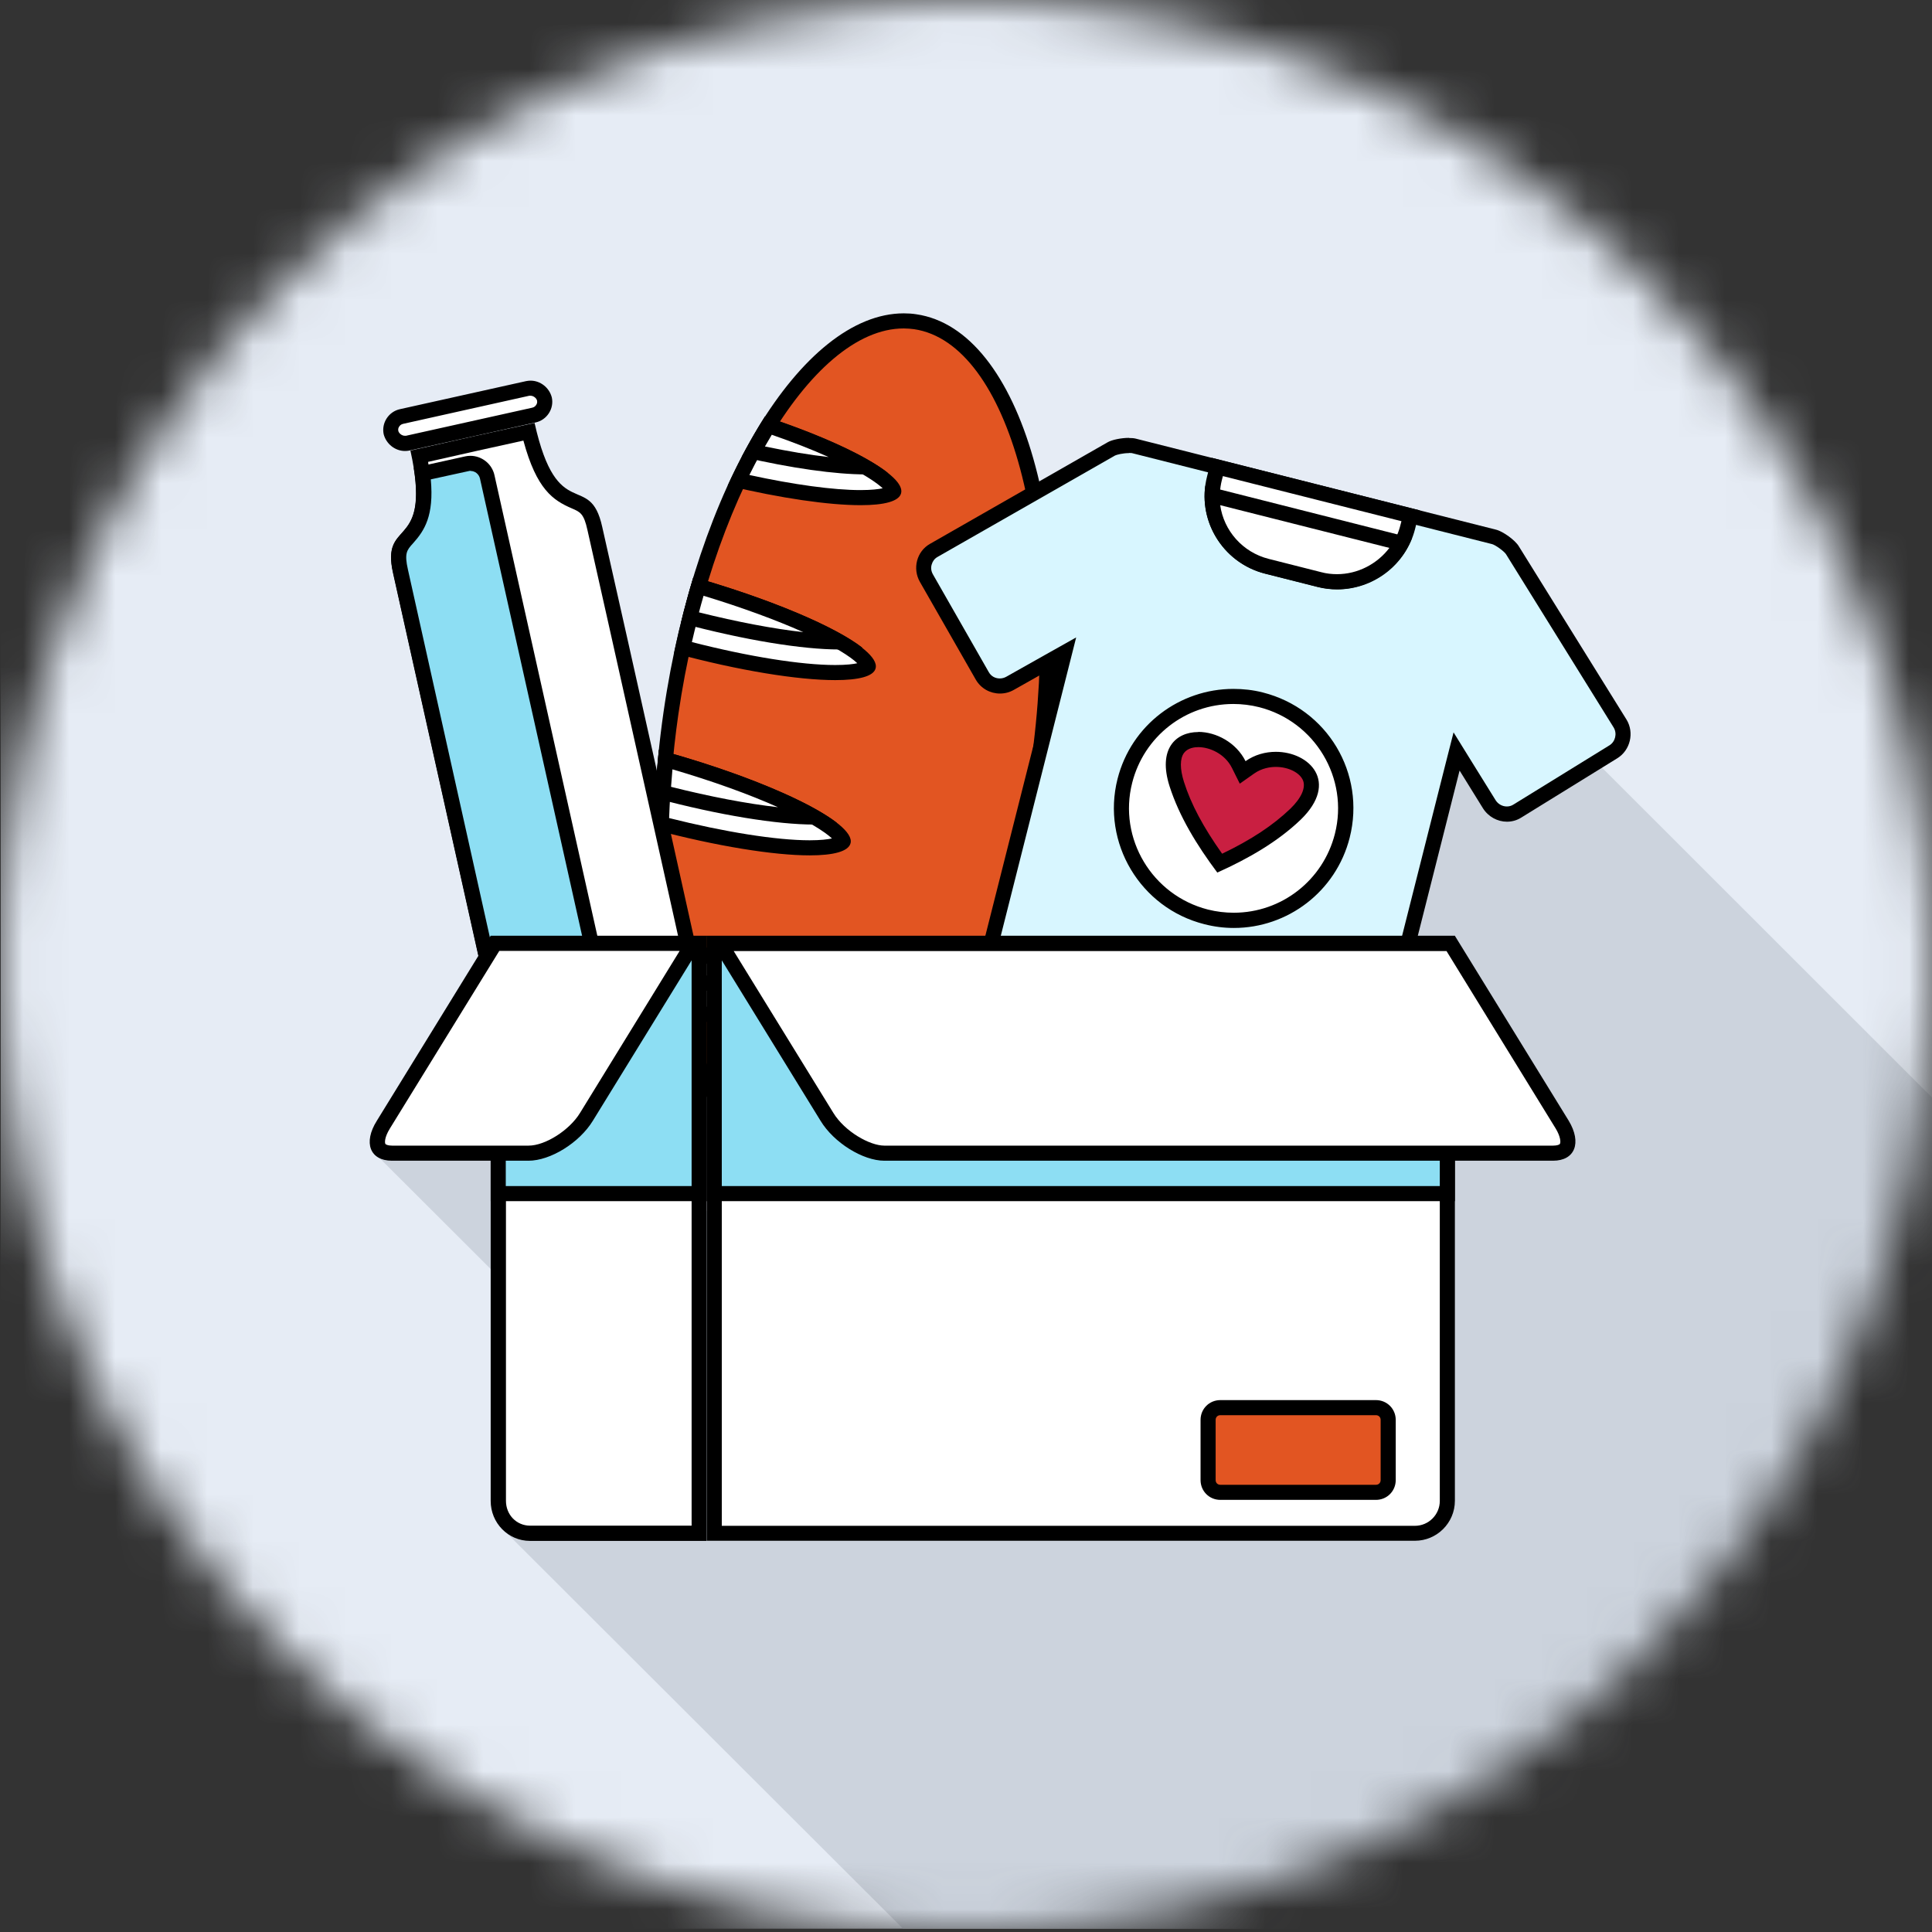
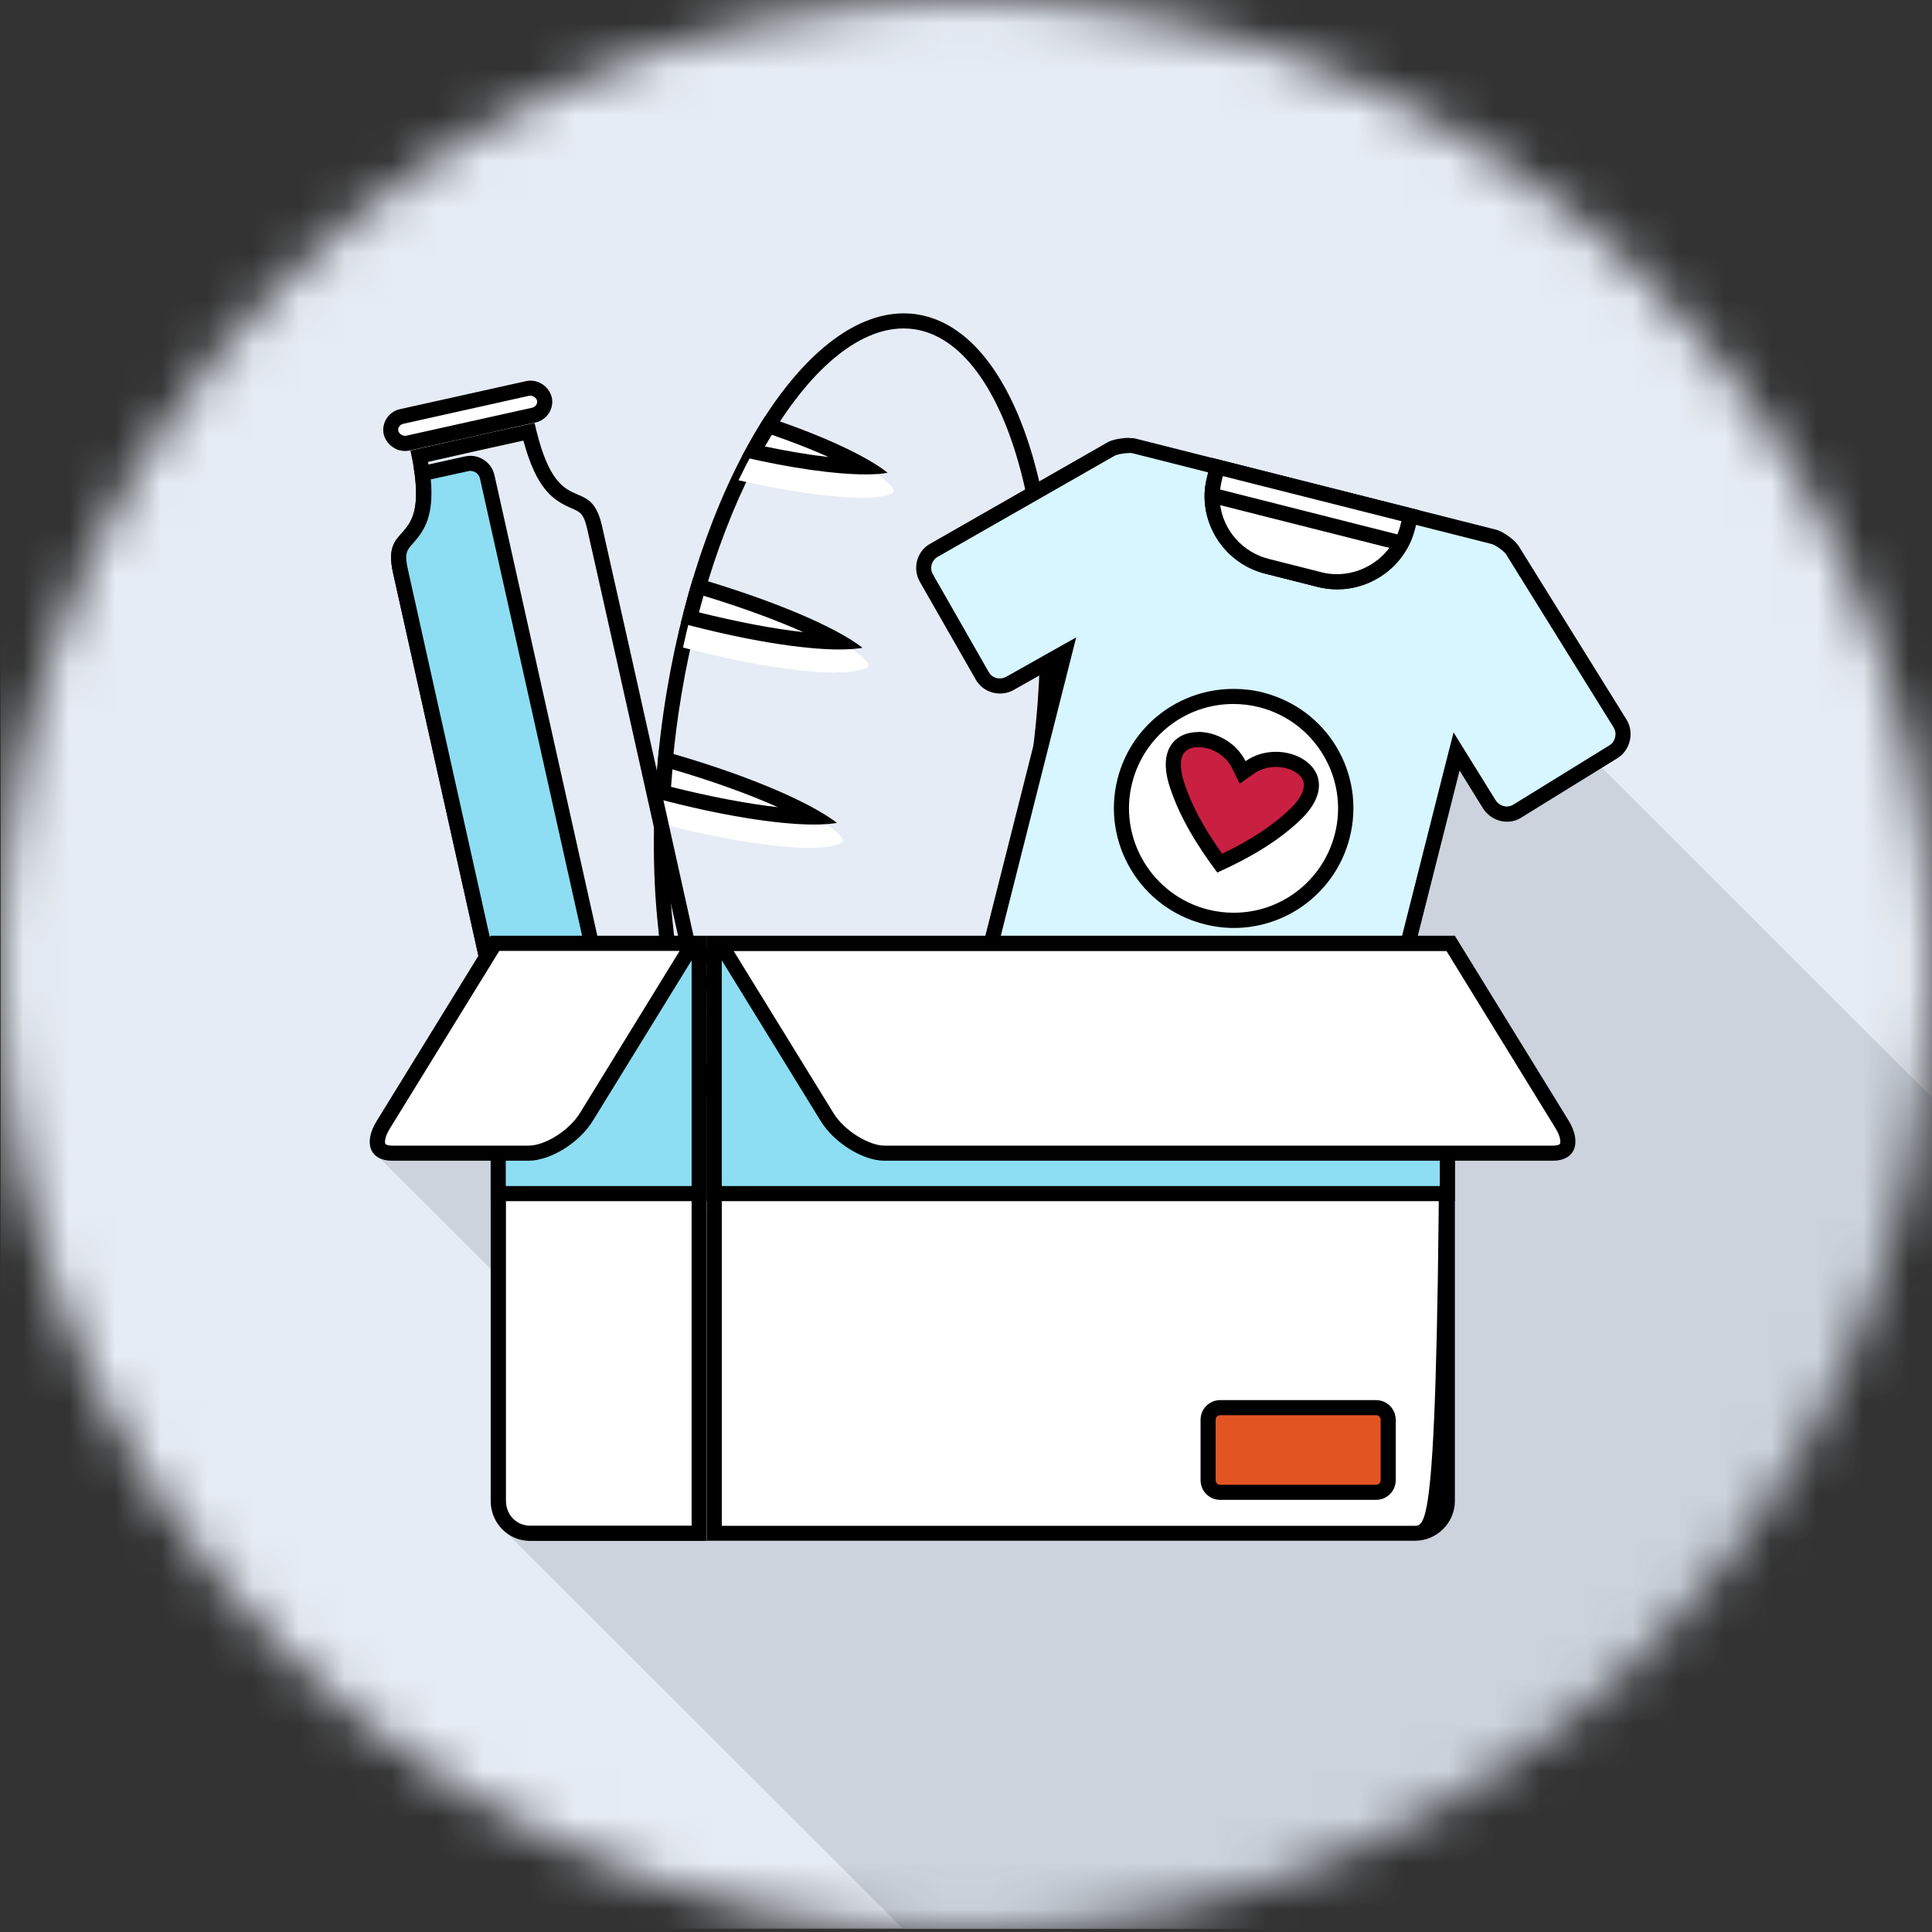
<svg xmlns="http://www.w3.org/2000/svg" width="42" height="42" viewBox="0 0 42 42" fill="none">
  <rect x="0" y="0" width="42" height="42" fill="#333333" stroke="none" />
  <mask id="mask0_3150_19987" style="mask-type:luminance" maskUnits="userSpaceOnUse" x="0" y="0" width="42" height="42">
    <path d="M21 42C32.598 42 42 32.598 42 21C42 9.402 32.598 0 21 0C9.402 0 0 9.402 0 21C0 32.598 9.402 42 21 42Z" fill="white" />
  </mask>
  <g mask="url(#mask0_3150_19987)">
    <path d="M42.279 -0.266H0.016V41.928H42.279V-0.266Z" fill="#E6ECF5" />
    <path d="M42.279 24.137V41.925H19.628L11.022 33.334L13.722 30.637L8.233 25.157L11.209 22.184L16.698 27.651L17.962 26.404L19.487 27.943L21.003 26.43L18.29 23.733L20.623 21.404L25.725 25.446L24.734 20.16L22.933 15.96L26.342 12.561L27.904 14.123L30.089 11.954L42.279 24.137Z" fill="#CCD3DD" />
-     <path d="M17.509 25.193C17.427 25.193 17.341 25.187 17.259 25.177C16.715 25.098 16.219 24.77 15.789 24.196C14.539 22.529 14.067 19.117 14.585 15.507C15.277 10.723 17.499 6.973 19.648 6.973C19.73 6.973 19.812 6.979 19.897 6.989C22.096 7.311 23.294 11.648 22.572 16.659C21.879 21.443 19.658 25.193 17.509 25.193Z" fill="#E25522" />
    <path d="M19.648 7.14C19.724 7.14 19.799 7.147 19.871 7.156C21.945 7.462 23.107 11.803 22.408 16.639C21.738 21.266 19.54 25.033 17.509 25.033C17.433 25.033 17.358 25.026 17.282 25.016C16.784 24.944 16.324 24.636 15.921 24.101C14.693 22.467 14.234 19.104 14.746 15.534C15.415 10.907 17.614 7.14 19.645 7.14M19.648 6.812C17.436 6.812 15.133 10.579 14.424 15.484C13.689 20.603 14.943 25.013 17.236 25.338C17.325 25.351 17.417 25.358 17.509 25.358C19.72 25.358 22.024 21.591 22.732 16.685C23.471 11.579 22.214 7.166 19.92 6.832C19.832 6.818 19.74 6.812 19.648 6.812Z" fill="black" />
    <path d="M17.072 22.234C16.508 22.234 15.704 22.129 14.798 21.939C14.677 21.479 14.582 20.994 14.516 20.488C16.908 21.233 17.82 21.942 17.778 22.102C17.778 22.102 17.692 22.23 17.072 22.23V22.234ZM17.604 18.431C16.839 18.431 15.642 18.237 14.378 17.909C14.392 17.473 14.418 17.003 14.464 16.511C17.03 17.236 18.362 18.063 18.326 18.29C18.326 18.293 18.25 18.431 17.601 18.431H17.604ZM18.158 14.621C17.374 14.621 16.144 14.418 14.848 14.077C14.943 13.64 15.054 13.204 15.186 12.744C17.679 13.473 18.933 14.27 18.877 14.483C18.877 14.487 18.792 14.618 18.162 14.618L18.158 14.621ZM18.71 10.818C18.07 10.818 17.112 10.681 16.055 10.441C16.255 10.024 16.472 9.624 16.701 9.253C18.733 9.939 19.468 10.543 19.431 10.684C19.431 10.684 19.356 10.822 18.71 10.822V10.818Z" fill="white" />
-     <path d="M16.77 9.45C18.227 9.952 18.953 10.395 19.189 10.615C19.1 10.634 18.949 10.654 18.706 10.654C18.119 10.654 17.253 10.536 16.291 10.326C16.442 10.021 16.603 9.729 16.77 9.45ZM15.297 12.951C17.25 13.535 18.336 14.129 18.637 14.418C18.549 14.438 18.398 14.457 18.158 14.457C17.417 14.457 16.268 14.273 15.041 13.958C15.117 13.63 15.202 13.296 15.297 12.951ZM14.611 16.724C16.619 17.309 17.771 17.929 18.086 18.227C17.994 18.247 17.843 18.267 17.601 18.267C16.875 18.267 15.747 18.086 14.546 17.784C14.559 17.446 14.579 17.092 14.611 16.724ZM14.713 20.728C16.337 21.256 17.256 21.774 17.532 22.037C17.443 22.057 17.299 22.073 17.069 22.073C16.538 22.073 15.783 21.978 14.93 21.801C14.841 21.456 14.769 21.098 14.713 20.728ZM16.629 9.056C16.347 9.506 16.072 10.005 15.819 10.556C16.987 10.835 18.021 10.982 18.71 10.982C19.221 10.982 19.543 10.9 19.589 10.723C19.691 10.342 18.431 9.653 16.629 9.056ZM15.074 12.544C14.916 13.076 14.772 13.627 14.654 14.198C16.072 14.582 17.351 14.785 18.158 14.785C18.67 14.785 18.992 14.703 19.035 14.529C19.153 14.08 17.387 13.204 15.074 12.544ZM14.323 16.301C14.264 16.892 14.224 17.476 14.214 18.034C15.586 18.398 16.82 18.595 17.604 18.595C18.122 18.595 18.444 18.509 18.49 18.332C18.611 17.883 16.77 16.977 14.392 16.321L14.323 16.301ZM14.319 20.258C14.395 20.921 14.513 21.528 14.664 22.076C15.635 22.286 16.482 22.398 17.069 22.398C17.574 22.398 17.889 22.316 17.932 22.148C18.047 21.722 16.452 20.898 14.319 20.258Z" fill="black" />
    <path d="M17.158 21.574C16.544 21.574 15.652 21.45 14.634 21.223C14.585 20.964 14.546 20.724 14.516 20.491C15.632 20.843 16.567 21.226 17.158 21.574ZM17.692 17.761C16.908 17.761 15.691 17.561 14.415 17.23C14.428 16.994 14.447 16.757 14.467 16.518C15.793 16.889 16.987 17.351 17.699 17.761H17.692ZM18.244 13.955C17.46 13.955 16.285 13.765 14.999 13.427C15.051 13.223 15.114 12.984 15.182 12.744C16.469 13.125 17.581 13.565 18.257 13.952H18.241L18.244 13.955ZM18.805 10.149C18.204 10.149 17.345 10.031 16.373 9.818C16.482 9.621 16.59 9.434 16.702 9.253C17.561 9.542 18.306 9.86 18.805 10.152V10.149Z" fill="white" />
    <path d="M16.774 9.45C17.23 9.608 17.65 9.772 18.014 9.936C17.604 9.89 17.135 9.811 16.629 9.706C16.679 9.621 16.728 9.535 16.777 9.453M15.294 12.951C16.114 13.2 16.866 13.476 17.463 13.742C16.813 13.67 16.022 13.519 15.195 13.312C15.225 13.197 15.258 13.076 15.294 12.954M14.615 16.724C15.481 16.977 16.282 17.266 16.912 17.548C16.245 17.473 15.432 17.318 14.588 17.105C14.598 16.98 14.608 16.856 14.618 16.728M14.713 20.728C15.337 20.931 15.904 21.148 16.37 21.361C15.904 21.308 15.363 21.217 14.775 21.089C14.752 20.964 14.733 20.846 14.713 20.728ZM16.629 9.056C16.452 9.332 16.291 9.624 16.124 9.929C17.213 10.182 18.168 10.313 18.815 10.313C19.002 10.313 19.166 10.303 19.297 10.277C18.831 9.909 17.86 9.457 16.633 9.053L16.629 9.056ZM15.074 12.544C14.972 12.869 14.887 13.204 14.802 13.545C16.196 13.919 17.446 14.119 18.244 14.119C18.441 14.119 18.611 14.106 18.752 14.083C18.158 13.62 16.767 13.033 15.077 12.544H15.074ZM14.323 16.301C14.293 16.656 14.264 17 14.244 17.351C15.642 17.725 16.898 17.925 17.696 17.925C17.893 17.925 18.06 17.912 18.195 17.889C17.587 17.42 16.147 16.807 14.392 16.321L14.323 16.301ZM14.319 20.258C14.362 20.642 14.421 21.003 14.49 21.358C15.569 21.604 16.518 21.735 17.161 21.735C17.348 21.735 17.509 21.725 17.64 21.702C17.095 21.262 15.852 20.721 14.319 20.258Z" fill="black" />
-     <path d="M11.914 23.218C11.442 23.218 11.038 22.893 10.936 22.431L8.705 12.423C8.603 11.98 8.705 11.872 8.85 11.704C9.076 11.452 9.355 11.14 9.112 9.916C9.916 9.735 10.707 9.555 11.498 9.388C11.793 10.602 12.18 10.766 12.492 10.9C12.695 10.989 12.833 11.045 12.928 11.488C13.581 14.378 14.224 17.273 14.864 20.163L15.156 21.486C15.219 21.745 15.172 22.014 15.031 22.24C14.887 22.473 14.657 22.634 14.392 22.693L12.131 23.195C12.059 23.212 11.983 23.218 11.911 23.218H11.914Z" fill="white" />
    <path d="M11.379 9.581C11.665 10.641 12.026 10.877 12.429 11.051C12.613 11.13 12.692 11.163 12.771 11.524C13.407 14.346 14.044 17.22 14.664 19.999L15.002 21.525C15.054 21.742 15.015 21.965 14.897 22.152C14.775 22.345 14.585 22.48 14.362 22.529L12.101 23.031C12.039 23.044 11.98 23.051 11.917 23.051C11.52 23.051 11.186 22.778 11.097 22.391L8.866 12.383C8.784 12.023 8.84 11.96 8.974 11.812C9.266 11.488 9.496 11.12 9.306 10.041C9.988 9.886 10.684 9.729 11.379 9.578M11.622 9.194C10.723 9.388 9.821 9.591 8.922 9.795C9.414 12.019 8.269 11.228 8.548 12.459L10.779 22.467C10.9 23.011 11.379 23.382 11.917 23.382C12.003 23.382 12.088 23.372 12.173 23.356L14.434 22.854C15.067 22.716 15.474 22.083 15.323 21.453C14.585 18.122 13.844 14.785 13.092 11.455C12.823 10.224 12.118 11.422 11.622 9.197V9.194Z" fill="black" />
    <path d="M8.705 12.423C8.607 11.98 8.705 11.868 8.853 11.701C9.05 11.478 9.296 11.206 9.181 10.293L10.149 10.08C10.175 10.073 10.205 10.07 10.231 10.07C10.405 10.07 10.559 10.192 10.595 10.362L13.105 21.601C13.125 21.696 13.105 21.791 13.056 21.876C13 21.961 12.912 22.027 12.813 22.047L10.946 22.463L8.708 12.419L8.705 12.423Z" fill="#8DDEF3" />
    <path d="M10.228 10.238C10.326 10.238 10.411 10.306 10.434 10.402L12.944 21.64C12.961 21.709 12.931 21.768 12.915 21.794C12.882 21.843 12.833 21.879 12.777 21.889L11.071 22.27L8.869 12.387C8.787 12.026 8.843 11.96 8.981 11.809C9.227 11.534 9.437 11.215 9.365 10.421L10.188 10.241C10.188 10.241 10.218 10.234 10.234 10.234M10.228 9.909C10.188 9.909 10.149 9.913 10.11 9.922L8.994 10.169C9.273 11.924 8.285 11.304 8.544 12.459L10.775 22.467C10.785 22.532 10.808 22.595 10.828 22.66L12.843 22.211C13.132 22.145 13.325 21.856 13.259 21.568L10.749 10.329C10.694 10.08 10.47 9.909 10.224 9.909H10.228Z" fill="black" />
    <path d="M8.804 9.64C8.666 9.64 8.538 9.539 8.502 9.401C8.489 9.332 8.502 9.253 8.544 9.188C8.587 9.122 8.653 9.076 8.731 9.056L11.478 8.446C11.498 8.443 11.517 8.439 11.537 8.439C11.675 8.439 11.803 8.541 11.839 8.679C11.852 8.748 11.839 8.827 11.796 8.892C11.753 8.961 11.684 9.007 11.609 9.023L8.863 9.634C8.843 9.637 8.823 9.64 8.804 9.64Z" fill="white" />
    <path d="M11.534 8.603C11.599 8.603 11.662 8.656 11.675 8.708C11.685 8.751 11.668 8.787 11.655 8.804C11.645 8.82 11.619 8.853 11.57 8.863L8.827 9.473C8.827 9.473 8.81 9.473 8.8 9.473C8.735 9.473 8.672 9.42 8.659 9.368C8.649 9.325 8.666 9.289 8.679 9.273C8.689 9.256 8.715 9.224 8.764 9.214L11.507 8.603C11.507 8.603 11.524 8.603 11.534 8.603ZM11.534 8.275C11.501 8.275 11.471 8.279 11.438 8.285L8.695 8.895C8.449 8.948 8.289 9.194 8.341 9.44C8.397 9.653 8.59 9.804 8.804 9.804C8.836 9.804 8.866 9.801 8.899 9.795L11.642 9.184C11.888 9.132 12.049 8.886 11.996 8.64C11.941 8.426 11.747 8.275 11.534 8.275Z" fill="black" />
    <path d="M29.423 24.101C29.397 24.101 29.367 24.098 29.341 24.091L21.509 22.112C21.42 22.089 21.341 22.03 21.292 21.948C21.243 21.866 21.23 21.771 21.253 21.683L23.149 14.185L21.968 14.851C21.899 14.89 21.82 14.91 21.741 14.91C21.581 14.91 21.436 14.825 21.358 14.69L20.143 12.567C20.084 12.462 20.068 12.344 20.101 12.229C20.13 12.114 20.203 12.019 20.304 11.963L24.16 9.758C24.222 9.722 24.393 9.683 24.547 9.683C24.606 9.683 24.639 9.69 24.649 9.693L32.481 11.671C32.593 11.701 32.822 11.868 32.878 11.96L35.224 15.734C35.349 15.94 35.283 16.213 35.077 16.344L32.99 17.63C32.921 17.673 32.842 17.696 32.763 17.696C32.609 17.696 32.461 17.614 32.379 17.483L31.667 16.334L29.771 23.835C29.731 23.986 29.584 24.101 29.423 24.101Z" fill="#D8F6FF" />
    <path d="M24.544 9.847C24.587 9.847 24.606 9.85 24.606 9.85L32.438 11.829C32.511 11.849 32.698 11.983 32.74 12.049L35.08 15.816C35.159 15.947 35.116 16.124 34.988 16.203L32.898 17.492C32.855 17.519 32.809 17.532 32.757 17.532C32.658 17.532 32.566 17.479 32.514 17.397L32.005 16.577L31.599 15.921L31.408 16.672L29.607 23.799C29.587 23.878 29.505 23.94 29.42 23.94C29.407 23.94 29.39 23.94 29.377 23.933L21.545 21.955C21.44 21.929 21.384 21.811 21.407 21.725L23.208 14.598L23.395 13.857L22.729 14.231L21.879 14.71C21.834 14.736 21.784 14.749 21.735 14.749C21.633 14.749 21.545 14.7 21.495 14.611L20.282 12.488C20.242 12.419 20.232 12.341 20.255 12.269C20.275 12.2 20.317 12.144 20.38 12.108L24.239 9.903C24.271 9.886 24.409 9.85 24.541 9.85M24.544 9.519C24.383 9.519 24.173 9.558 24.075 9.617L20.219 11.822C19.927 11.986 19.832 12.361 19.999 12.652L21.213 14.775C21.325 14.969 21.528 15.077 21.738 15.077C21.843 15.077 21.948 15.051 22.044 14.995L22.893 14.516L21.092 21.643C21.023 21.909 21.19 22.201 21.466 22.273L29.298 24.252C29.341 24.262 29.38 24.268 29.423 24.268C29.656 24.268 29.872 24.104 29.928 23.878L31.73 16.751L32.238 17.571C32.356 17.758 32.557 17.863 32.76 17.863C32.868 17.863 32.977 17.834 33.075 17.771L35.162 16.482C35.444 16.305 35.529 15.927 35.362 15.648L33.019 11.878C32.941 11.744 32.672 11.55 32.52 11.514L24.688 9.535C24.649 9.525 24.6 9.522 24.544 9.522V9.519Z" fill="black" />
    <path d="M29.072 12.646C28.944 12.646 28.813 12.63 28.685 12.597L27.539 12.308C27.133 12.206 26.788 11.95 26.572 11.586C26.355 11.225 26.293 10.802 26.394 10.395L26.457 10.149L30.66 11.212L30.598 11.458C30.42 12.157 29.79 12.646 29.069 12.646H29.072Z" fill="white" />
    <path d="M26.581 10.349L30.466 11.33L30.443 11.419C30.286 12.046 29.721 12.482 29.072 12.482C28.957 12.482 28.839 12.469 28.727 12.439L27.585 12.15C26.831 11.96 26.371 11.189 26.562 10.438L26.585 10.349M26.342 9.952L26.24 10.359C26.004 11.287 26.572 12.236 27.503 12.472L28.645 12.761C28.786 12.797 28.931 12.813 29.072 12.813C29.849 12.813 30.561 12.288 30.762 11.501L30.863 11.094L26.342 9.952Z" fill="black" />
    <path d="M29.068 12.646C28.941 12.646 28.812 12.63 28.688 12.6L27.543 12.311C26.827 12.131 26.338 11.488 26.348 10.769L30.466 11.809C30.191 12.315 29.652 12.646 29.068 12.646Z" fill="white" />
    <path d="M26.526 10.982L30.204 11.911C29.938 12.262 29.515 12.482 29.065 12.482C28.95 12.482 28.835 12.469 28.724 12.439L27.582 12.15C27.011 12.006 26.604 11.534 26.526 10.982ZM26.201 10.562C26.086 11.419 26.637 12.252 27.503 12.469L28.645 12.758C28.786 12.794 28.927 12.81 29.065 12.81C29.774 12.81 30.43 12.37 30.696 11.698L26.197 10.559L26.201 10.562Z" fill="black" />
    <path d="M26.821 20.006C26.621 20.006 26.417 19.98 26.217 19.93C24.914 19.602 24.12 18.277 24.452 16.974C24.724 15.894 25.695 15.136 26.811 15.136C27.011 15.136 27.215 15.163 27.411 15.212C28.045 15.373 28.58 15.766 28.911 16.324C29.242 16.882 29.337 17.535 29.177 18.168C28.904 19.251 27.933 20.006 26.821 20.006Z" fill="white" />
    <path d="M26.811 15.304C26.998 15.304 27.188 15.327 27.372 15.373C28.586 15.681 29.328 16.918 29.019 18.129C28.763 19.136 27.861 19.842 26.821 19.842C26.634 19.842 26.443 19.819 26.26 19.773C25.046 19.464 24.304 18.227 24.613 17.017C24.868 16.009 25.771 15.304 26.811 15.304ZM26.811 14.976C25.653 14.976 24.593 15.753 24.294 16.934C23.943 18.323 24.79 19.74 26.181 20.091C26.398 20.147 26.611 20.173 26.824 20.173C27.989 20.173 29.042 19.386 29.341 18.211C29.695 16.813 28.855 15.409 27.454 15.054C27.241 14.999 27.024 14.976 26.814 14.976H26.811Z" fill="black" />
    <path d="M26.516 18.765C26.05 18.129 25.751 17.578 25.581 17.046C25.472 16.708 25.482 16.442 25.603 16.272C25.695 16.147 25.853 16.078 26.05 16.078C26.342 16.078 26.742 16.249 26.929 16.623L27.014 16.793L27.169 16.685C27.329 16.57 27.526 16.511 27.736 16.511C28.078 16.511 28.383 16.675 28.478 16.908C28.57 17.135 28.458 17.417 28.163 17.702C27.753 18.096 27.228 18.437 26.516 18.769V18.765Z" fill="#C91F41" />
    <path d="M26.05 16.242C26.293 16.242 26.627 16.383 26.782 16.695L26.952 17.036L27.264 16.816C27.431 16.698 27.615 16.672 27.736 16.672C28.009 16.672 28.258 16.797 28.327 16.967C28.389 17.125 28.291 17.348 28.051 17.581C27.677 17.939 27.205 18.254 26.568 18.559C26.158 17.981 25.892 17.483 25.738 16.997C25.649 16.715 25.649 16.492 25.738 16.37C25.82 16.259 25.968 16.242 26.05 16.242ZM26.05 15.914C25.564 15.914 25.164 16.275 25.426 17.095C25.636 17.748 26.014 18.368 26.463 18.969C27.156 18.657 27.782 18.293 28.278 17.817C29.118 17 28.465 16.344 27.736 16.344C27.51 16.344 27.277 16.406 27.077 16.547C26.873 16.14 26.437 15.911 26.05 15.911V15.914Z" fill="black" />
    <path d="M15.527 33.334V20.511H31.464V32.632C31.464 33.023 31.146 33.337 30.758 33.337H15.527V33.334Z" fill="white" />
-     <path d="M31.3 20.672V32.629C31.3 32.927 31.057 33.17 30.758 33.17H15.691V20.675H31.3M31.628 20.344H15.363V33.495H30.758C31.238 33.495 31.628 33.105 31.628 32.626V20.34V20.344Z" fill="black" />
+     <path d="M31.3 20.672C31.3 32.927 31.057 33.17 30.758 33.17H15.691V20.675H31.3M31.628 20.344H15.363V33.495H30.758C31.238 33.495 31.628 33.105 31.628 32.626V20.34V20.344Z" fill="black" />
    <path d="M31.464 20.508H15.527V25.948H31.464V20.508Z" fill="#8DDEF3" />
    <path d="M31.3 20.672V25.784H15.691V20.672H31.3ZM31.628 20.344H15.363V26.112H31.628V20.344Z" fill="black" />
    <path d="M11.527 33.334C11.143 33.334 10.831 33.019 10.831 32.629V20.508H15.199V33.331H11.527V33.334Z" fill="white" />
    <path d="M15.035 20.672V33.167H11.527C11.228 33.167 10.999 32.931 10.999 32.626V20.669H15.038M15.363 20.344H10.667V32.629C10.667 33.108 11.045 33.498 11.524 33.498H15.359V20.347L15.363 20.344Z" fill="black" />
    <path d="M15.199 20.508H10.831V25.948H15.199V20.508Z" fill="#8DDEF3" />
    <path d="M15.035 20.672V25.784H10.995V20.672H15.035ZM15.363 20.344H10.667V26.112H15.363V20.344Z" fill="black" />
    <path d="M19.225 25.069C18.808 25.069 18.237 24.708 17.978 24.278L15.658 20.508H31.539L33.964 24.449C34.086 24.649 34.118 24.832 34.056 24.944C33.997 25.046 33.866 25.069 33.764 25.069H19.228H19.225Z" fill="white" />
    <path d="M31.444 20.672L33.82 24.534C33.925 24.708 33.931 24.829 33.912 24.865C33.902 24.885 33.849 24.905 33.761 24.905H19.225C18.907 24.905 18.365 24.599 18.116 24.193L15.95 20.675H31.444M31.628 20.344H15.363L17.837 24.363C18.126 24.842 18.759 25.233 19.225 25.233H33.761C34.24 25.233 34.391 24.842 34.102 24.363L31.628 20.344Z" fill="black" />
    <path d="M26.529 30.601H29.912C30.056 30.601 30.174 30.719 30.174 30.863V32.173C30.174 32.32 30.056 32.438 29.909 32.438H26.526C26.381 32.438 26.263 32.32 26.263 32.176V30.867C26.263 30.719 26.381 30.601 26.529 30.601Z" fill="#E25522" />
    <path d="M29.912 30.765C29.971 30.765 30.014 30.808 30.014 30.867V32.176C30.014 32.235 29.971 32.278 29.912 32.278H26.529C26.47 32.278 26.427 32.235 26.427 32.176V30.867C26.427 30.808 26.47 30.765 26.529 30.765H29.912ZM29.912 30.437H26.529C26.289 30.437 26.099 30.627 26.099 30.867V32.176C26.099 32.416 26.289 32.606 26.529 32.606H29.912C30.151 32.606 30.342 32.416 30.342 32.176V30.867C30.342 30.627 30.151 30.437 29.912 30.437Z" fill="black" />
    <path d="M8.521 25.069C8.439 25.069 8.288 25.052 8.229 24.944C8.167 24.832 8.206 24.649 8.331 24.452L10.756 20.508H15.064L12.744 24.278C12.485 24.708 11.908 25.069 11.484 25.069H8.518H8.521Z" fill="white" />
    <path d="M14.775 20.672L12.61 24.193C12.38 24.57 11.855 24.905 11.491 24.905H8.525C8.433 24.905 8.384 24.882 8.377 24.865C8.364 24.842 8.354 24.731 8.475 24.534L10.854 20.672H14.779M15.363 20.344H10.667L8.193 24.363C7.891 24.842 8.042 25.233 8.521 25.233H11.488C11.967 25.233 12.597 24.842 12.889 24.363L15.363 20.344Z" fill="black" />
  </g>
</svg>